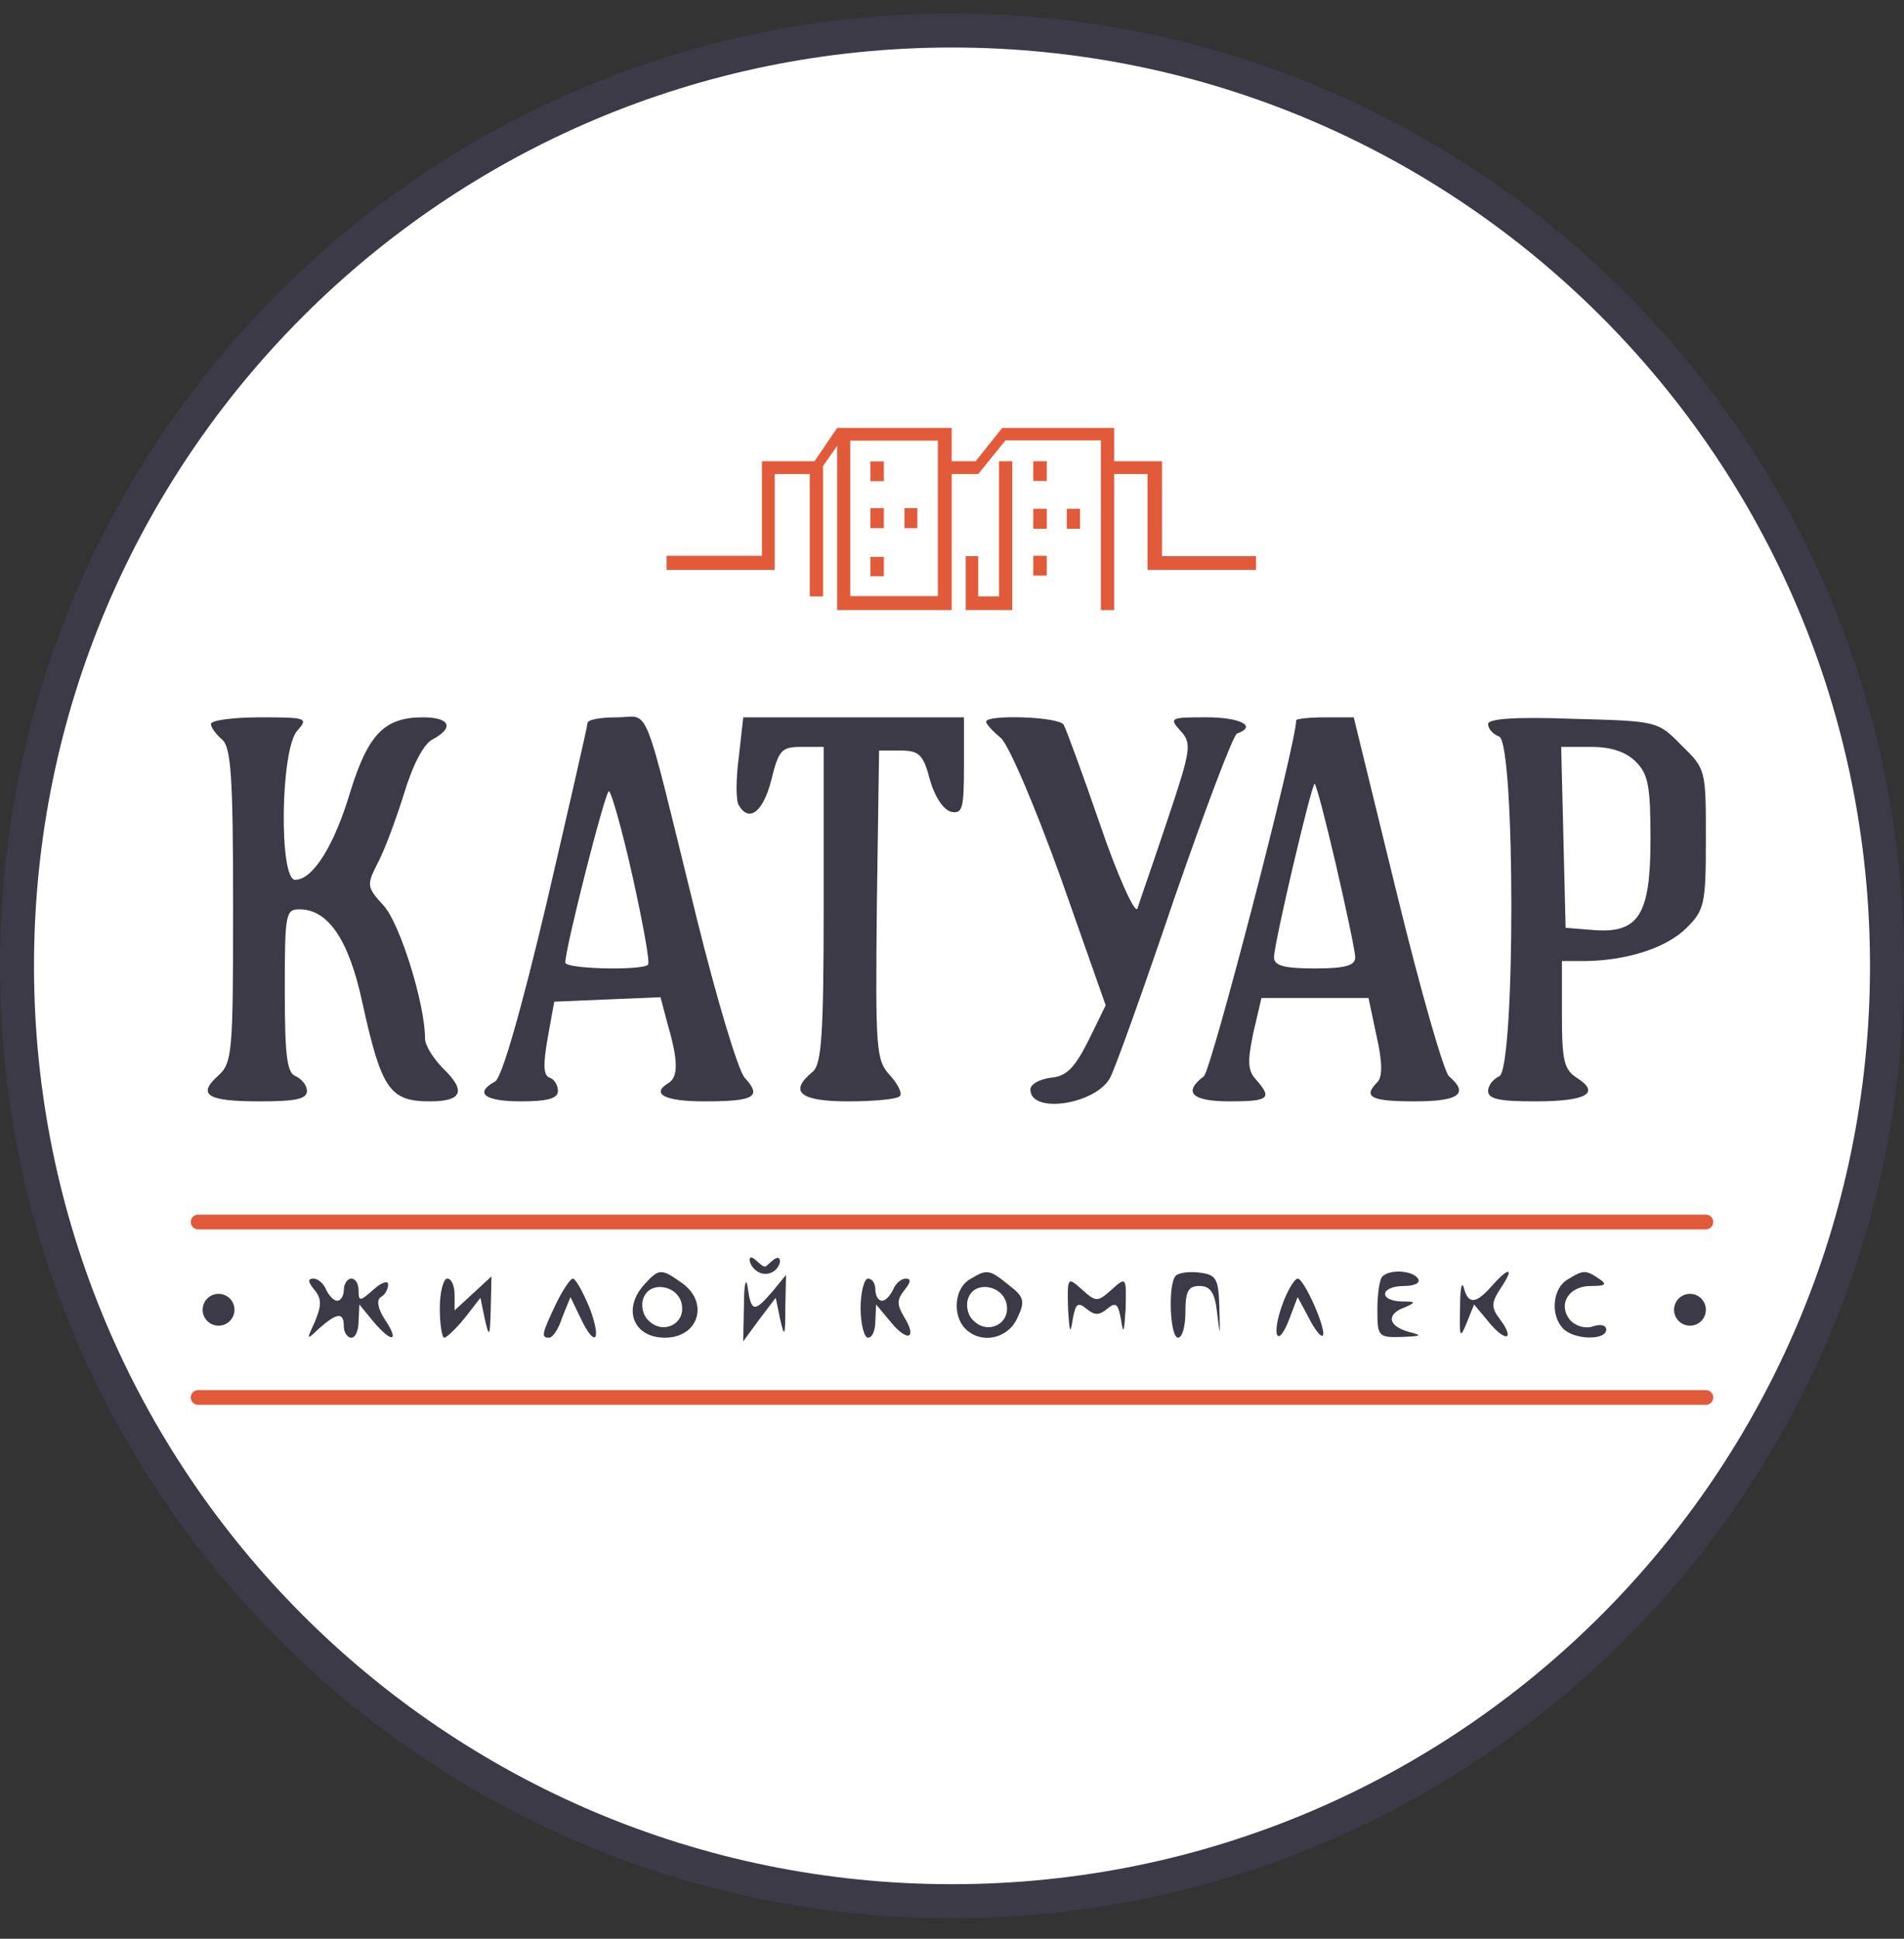
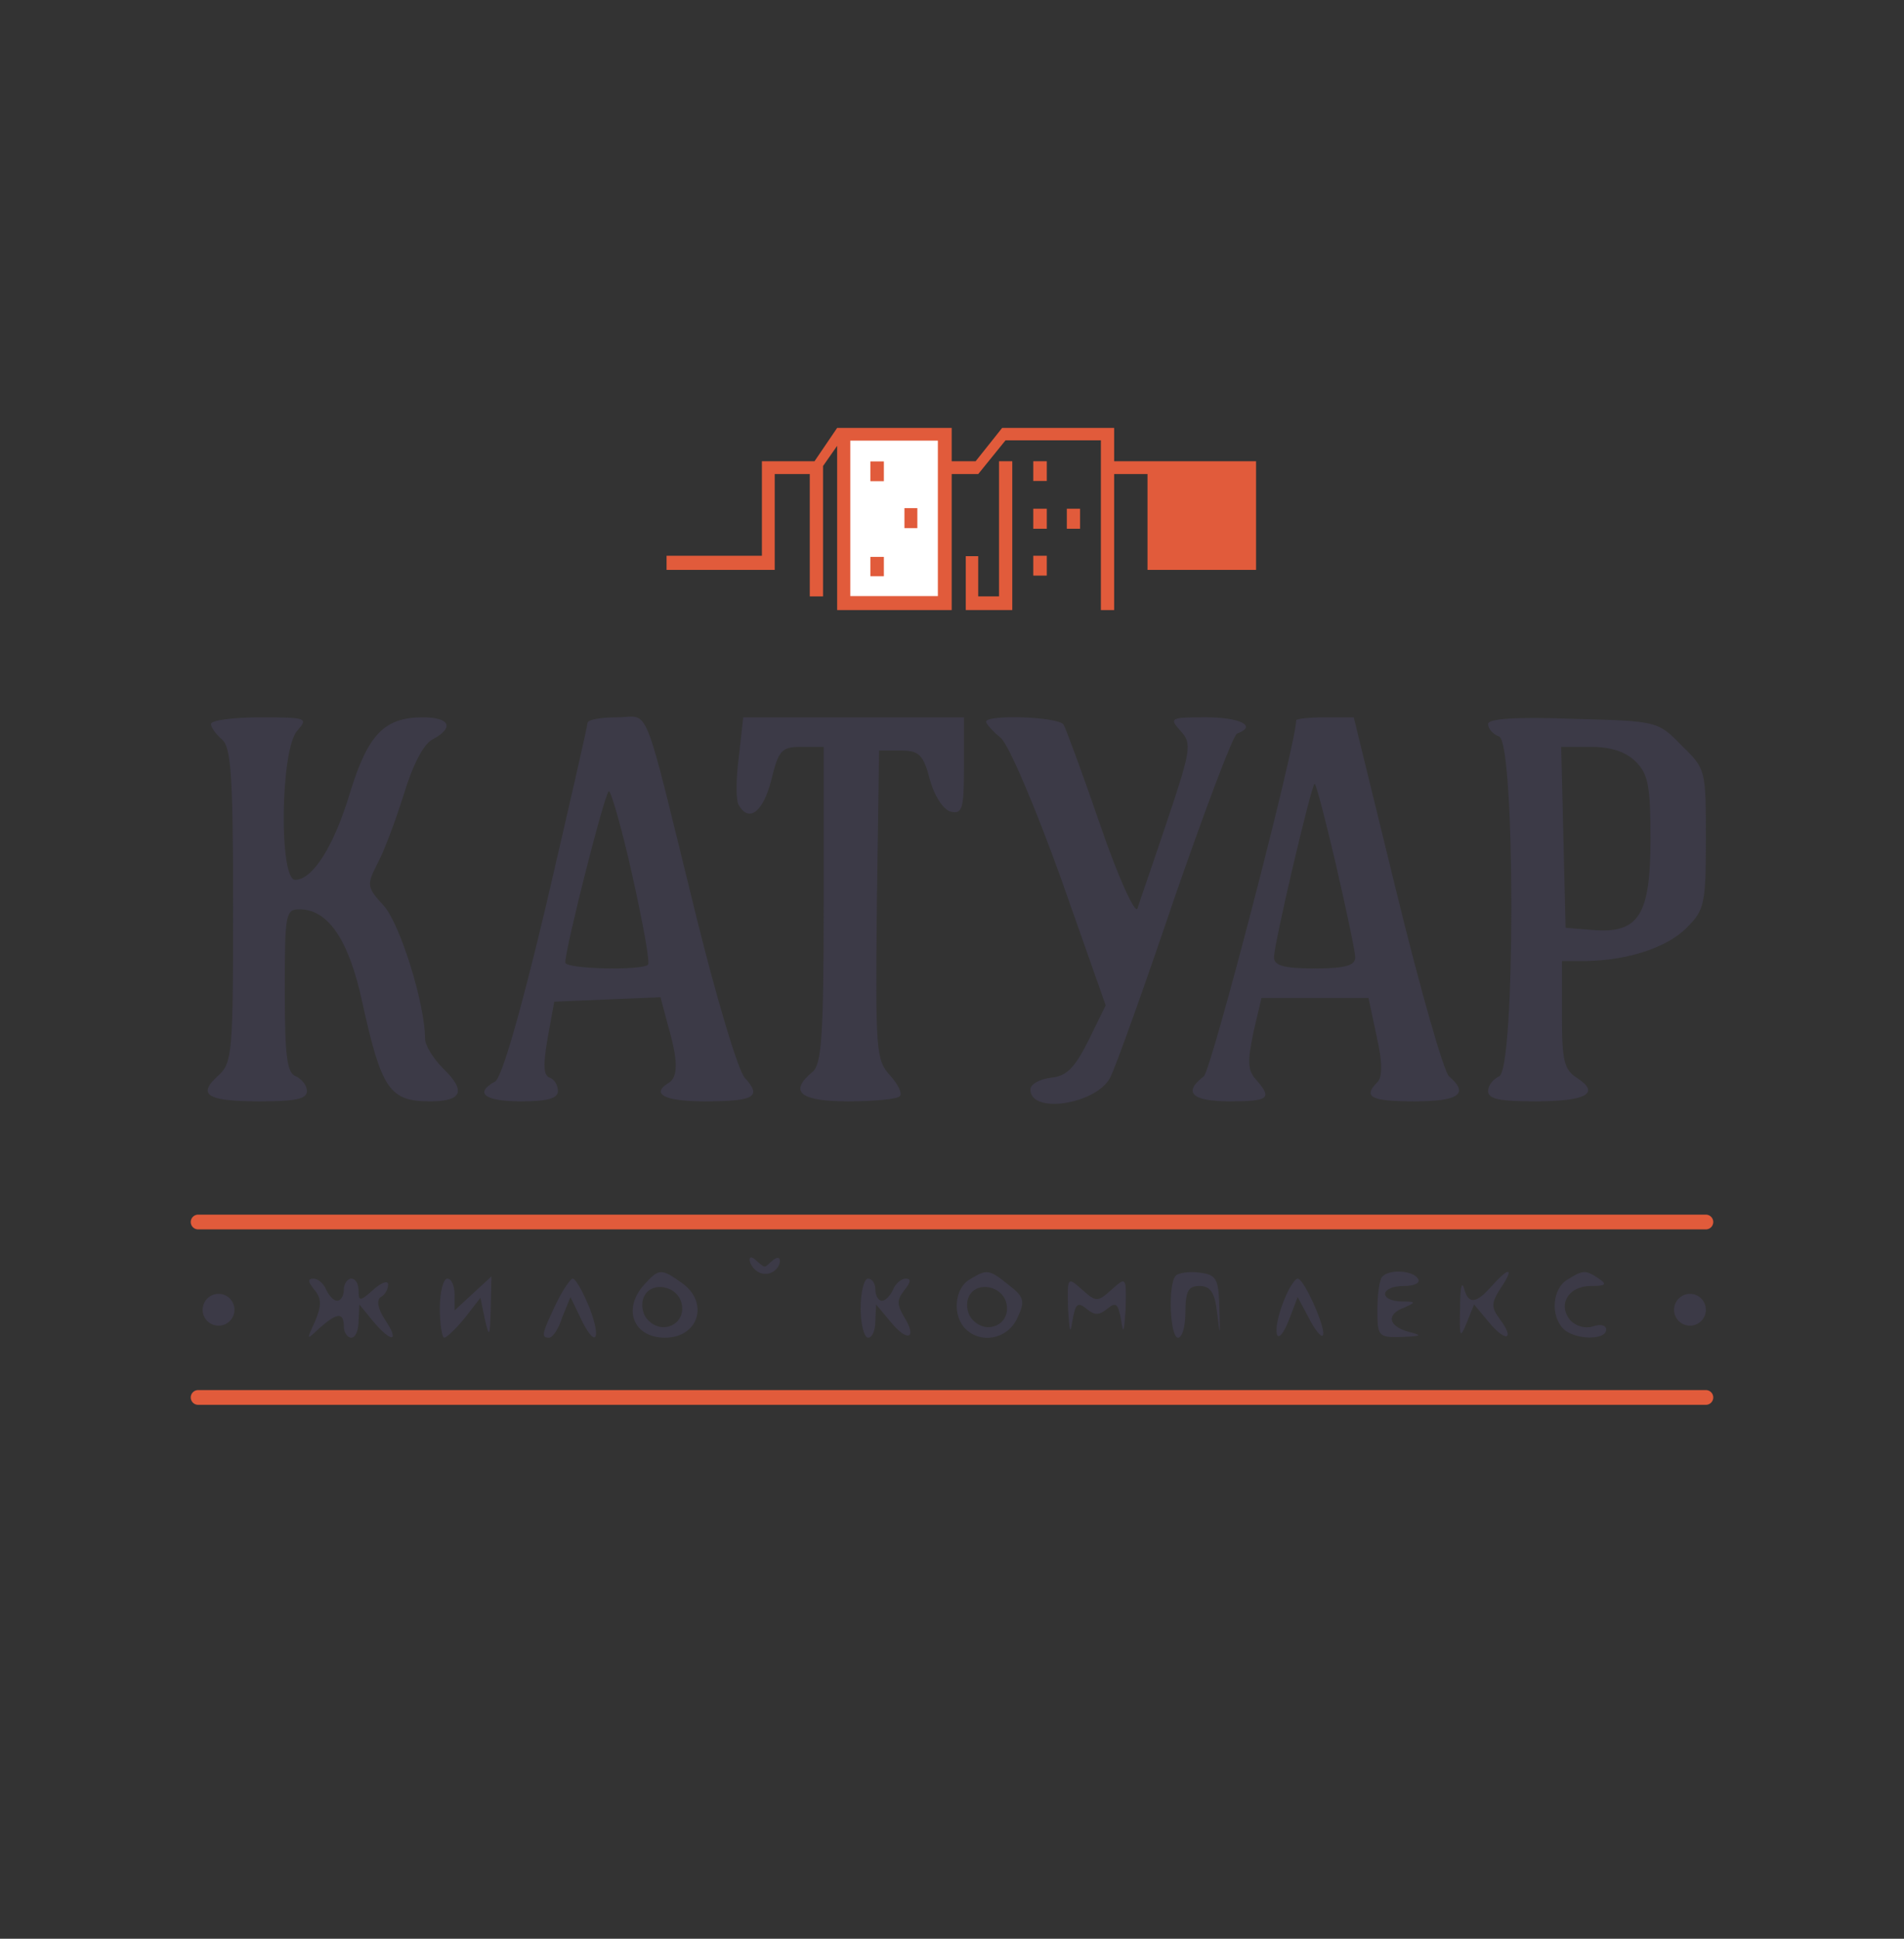
<svg xmlns="http://www.w3.org/2000/svg" width="56" height="57" viewBox="0 0 56 57" fill="none">
  <rect x="0" y="0" width="56" height="57" fill="#333333" stroke="none" />
  <g clip-path="url(#clip0_474_697)">
-     <path d="M28 0.897C43.188 0.897 55.5 13.209 55.5 28.397C55.5 43.585 43.188 55.897 28 55.897C12.812 55.897 0.5 43.585 0.5 28.397C0.5 13.209 12.812 0.897 28 0.897Z" fill="white" stroke="#3C3A47" />
    <path d="M6.205 21.286C6.205 21.394 6.357 21.59 6.53 21.742C6.791 21.959 6.856 22.784 6.856 26.627C6.856 30.926 6.834 31.252 6.422 31.621C5.792 32.185 6.074 32.381 7.638 32.381C8.68 32.381 9.027 32.316 9.027 32.077C9.027 31.903 8.875 31.729 8.702 31.643C8.441 31.556 8.376 31.056 8.376 29.124C8.376 26.866 8.398 26.735 8.81 26.735C9.657 26.735 10.265 27.647 10.656 29.471C11.22 32.033 11.459 32.381 12.653 32.381C13.587 32.381 13.717 32.077 13.044 31.425C12.74 31.122 12.501 30.731 12.501 30.535C12.501 29.515 11.763 27.148 11.285 26.627C10.786 26.084 10.786 26.019 11.09 25.411C11.285 25.064 11.633 24.13 11.872 23.37C12.132 22.502 12.458 21.872 12.718 21.742C13.37 21.394 13.239 21.09 12.436 21.09C11.307 21.09 10.829 21.59 10.308 23.262C9.831 24.868 9.201 25.867 8.68 25.867C8.202 25.867 8.246 22.024 8.745 21.481C9.071 21.112 9.027 21.09 7.659 21.09C6.856 21.09 6.205 21.177 6.205 21.286Z" fill="#3C3A47" />
    <path d="M17.278 21.264C17.278 21.351 16.735 23.717 16.084 26.518C15.324 29.732 14.759 31.686 14.564 31.795C13.934 32.142 14.26 32.381 15.324 32.381C16.105 32.381 16.41 32.294 16.41 32.077C16.41 31.903 16.301 31.729 16.171 31.686C15.975 31.621 15.975 31.295 16.105 30.535L16.301 29.45L17.864 29.384L19.427 29.319L19.645 30.144C19.949 31.187 19.949 31.664 19.666 31.838C19.124 32.164 19.558 32.381 20.709 32.381C22.185 32.381 22.424 32.251 21.903 31.686C21.707 31.469 21.078 29.363 20.491 26.996C18.863 20.395 19.145 21.09 18.146 21.09C17.669 21.09 17.278 21.155 17.278 21.264ZM18.602 25.758C18.906 27.126 19.124 28.299 19.058 28.364C18.885 28.538 16.627 28.494 16.627 28.299C16.627 27.865 17.799 23.262 17.908 23.262C17.973 23.262 18.299 24.39 18.602 25.758Z" fill="#3C3A47" />
    <path d="M21.729 22.263C21.642 22.914 21.642 23.544 21.729 23.674C22.033 24.195 22.446 23.869 22.685 22.936C22.902 22.046 22.988 21.959 23.575 21.959H24.226V26.605C24.226 30.47 24.161 31.295 23.901 31.512C23.184 32.099 23.531 32.381 24.943 32.381C25.703 32.381 26.397 32.316 26.463 32.229C26.549 32.164 26.419 31.881 26.18 31.621C25.768 31.165 25.746 30.926 25.79 26.605L25.855 22.067H26.484C27.027 22.067 27.157 22.176 27.353 22.936C27.505 23.457 27.765 23.826 27.983 23.869C28.308 23.934 28.352 23.761 28.352 22.523V21.09H25.116H21.86L21.729 22.263Z" fill="#3C3A47" />
    <path d="M29.003 21.219C29.003 21.284 29.198 21.502 29.437 21.697C29.676 21.914 30.436 23.694 31.196 25.801L32.52 29.557L32.021 30.577C31.608 31.402 31.37 31.641 30.914 31.685C30.566 31.728 30.306 31.88 30.306 32.032C30.306 32.77 32.238 32.466 32.651 31.685C32.803 31.402 33.65 29.036 34.54 26.409C35.452 23.781 36.277 21.588 36.385 21.567C36.993 21.349 36.472 21.089 35.473 21.089C34.409 21.089 34.388 21.111 34.713 21.48C35.061 21.849 35.039 22.023 34.323 24.15C33.91 25.388 33.498 26.561 33.454 26.712C33.389 26.886 32.889 25.801 32.368 24.281C31.847 22.761 31.348 21.415 31.283 21.306C31.131 21.067 29.003 21.002 29.003 21.219Z" fill="#3C3A47" />
    <path d="M38.123 21.177C38.123 21.872 35.626 31.469 35.408 31.643C34.779 32.12 35.061 32.381 36.168 32.381C37.319 32.381 37.428 32.294 36.95 31.751C36.689 31.469 36.689 31.208 36.863 30.361L37.102 29.341H38.687H40.25L40.489 30.47C40.663 31.23 40.663 31.664 40.511 31.816C40.077 32.251 40.315 32.381 41.596 32.381C42.899 32.381 43.225 32.164 42.617 31.643C42.465 31.512 41.77 29.081 41.075 26.236L39.816 21.09H38.969C38.513 21.09 38.123 21.134 38.123 21.177ZM39.295 25.433C39.599 26.757 39.859 27.973 39.859 28.147C39.859 28.386 39.577 28.473 38.665 28.473C37.753 28.473 37.471 28.386 37.471 28.147C37.471 27.734 38.578 23.044 38.665 23.044C38.709 23.044 38.991 24.13 39.295 25.433Z" fill="#3C3A47" />
    <path d="M43.768 21.286C43.768 21.438 43.92 21.59 44.093 21.655C44.571 21.85 44.571 31.469 44.093 31.643C43.92 31.729 43.768 31.903 43.768 32.077C43.768 32.316 44.115 32.381 45.157 32.381C46.655 32.381 47.09 32.142 46.373 31.686C46.004 31.447 45.939 31.187 45.939 29.84V28.255H46.655C47.871 28.234 49.022 27.865 49.608 27.278C50.129 26.757 50.173 26.584 50.173 24.673C50.173 22.632 50.173 22.61 49.456 21.915C48.761 21.199 48.74 21.199 46.264 21.134C44.528 21.069 43.768 21.134 43.768 21.286ZM48.11 22.393C48.479 22.762 48.544 23.11 48.544 24.673C48.544 26.909 48.197 27.452 46.851 27.343L46.047 27.278L45.982 24.608L45.917 21.959H46.807C47.394 21.959 47.828 22.111 48.11 22.393Z" fill="#3C3A47" />
    <path d="M18.95 37.766C18.299 38.482 18.624 39.329 19.558 39.329C20.557 39.329 20.861 38.287 20.057 37.722C19.449 37.288 19.384 37.288 18.95 37.766ZM20.057 38.374C20.144 38.938 19.493 39.242 19.08 38.83C18.907 38.678 18.841 38.374 18.928 38.157C19.124 37.636 19.971 37.788 20.057 38.374Z" fill="#3C3A47" />
-     <path d="M21.881 38.351L21.859 39.437L22.337 38.785L22.815 38.156L22.945 38.785C23.075 39.35 23.097 39.285 23.097 38.46L23.119 37.483L22.728 37.96C22.185 38.59 22.098 38.59 21.99 37.852C21.946 37.526 21.881 37.743 21.881 38.351Z" fill="#3C3A47" />
    <path d="M22.51 37.452C22.979 37.452 23.076 36.783 22.744 37.043C22.464 37.263 22.555 37.338 22.223 37.043C21.89 36.749 22.054 37.452 22.51 37.452Z" fill="#3C3A47" />
    <path d="M28.525 37.613C28.069 37.874 28.004 38.677 28.395 39.068C28.851 39.524 29.633 39.372 29.915 38.764C30.154 38.265 30.132 38.134 29.676 37.787C29.09 37.309 29.025 37.309 28.525 37.613ZM29.611 38.373C29.698 38.938 29.046 39.242 28.634 38.829C28.46 38.677 28.395 38.373 28.482 38.156C28.677 37.635 29.524 37.787 29.611 38.373Z" fill="#3C3A47" />
    <path d="M34.583 37.505C34.344 37.744 34.409 39.329 34.648 39.329C34.778 39.329 34.865 38.982 34.865 38.569C34.865 37.961 34.952 37.809 35.278 37.809C35.603 37.809 35.734 38.005 35.799 38.613C35.886 39.329 35.886 39.307 35.864 38.461C35.842 37.592 35.777 37.483 35.3 37.418C34.995 37.375 34.67 37.418 34.583 37.505Z" fill="#3C3A47" />
    <path d="M40.663 37.526C40.576 37.592 40.511 38.048 40.511 38.504C40.511 39.285 40.532 39.329 41.227 39.307C41.813 39.285 41.857 39.264 41.423 39.155C40.815 38.981 40.771 38.634 41.314 38.438C41.661 38.286 41.64 38.265 41.227 38.265C40.532 38.243 40.598 37.809 41.292 37.809C41.596 37.809 41.792 37.722 41.705 37.592C41.553 37.353 40.88 37.309 40.663 37.526Z" fill="#3C3A47" />
    <path d="M43.876 37.809C43.398 38.352 43.181 38.352 43.051 37.852C42.986 37.657 42.943 37.917 42.943 38.46C42.921 39.329 42.943 39.372 43.138 38.894L43.355 38.352L43.789 38.873C44.289 39.48 44.571 39.394 44.115 38.786C43.855 38.438 43.855 38.308 44.137 37.874C44.549 37.266 44.397 37.222 43.876 37.809Z" fill="#3C3A47" />
    <path d="M46.112 37.614C45.657 37.874 45.591 38.678 45.982 39.069C46.308 39.394 47.242 39.416 47.242 39.09C47.242 38.96 47.068 38.917 46.829 39.004C46.612 39.069 46.33 38.982 46.178 38.808C45.809 38.352 46.134 37.809 46.786 37.809C47.22 37.809 47.285 37.766 47.024 37.592C46.634 37.332 46.569 37.332 46.112 37.614Z" fill="#3C3A47" />
    <path d="M9.244 37.918C9.461 38.178 9.461 38.374 9.266 38.851C9.006 39.416 9.006 39.416 9.396 39.047C9.917 38.591 10.113 38.569 10.113 39.003C10.113 39.177 10.221 39.329 10.33 39.329C10.46 39.329 10.547 39.112 10.547 38.83L10.569 38.352L10.96 38.83C11.524 39.503 11.763 39.459 11.329 38.808C11.112 38.482 11.068 38.222 11.198 38.135C11.329 38.07 11.416 37.896 11.416 37.766C11.416 37.636 11.22 37.701 10.981 37.918C10.591 38.265 10.547 38.265 10.547 37.961C10.547 37.744 10.46 37.592 10.33 37.592C10.221 37.592 10.113 37.744 10.113 37.918C10.113 38.092 10.026 38.243 9.917 38.243C9.809 38.243 9.679 38.092 9.592 37.918C9.527 37.744 9.353 37.592 9.223 37.592C9.049 37.592 9.049 37.679 9.244 37.918Z" fill="#3C3A47" />
    <path d="M12.935 38.461C12.935 38.938 13.001 39.329 13.066 39.329C13.131 39.329 13.413 39.069 13.674 38.743L14.13 38.157L14.26 38.786C14.39 39.351 14.412 39.307 14.434 38.482L14.455 37.527L13.913 38.026L13.37 38.526V38.07C13.37 37.809 13.283 37.592 13.153 37.592C13.044 37.592 12.935 37.983 12.935 38.461Z" fill="#3C3A47" />
    <path d="M16.344 38.352C15.932 39.221 15.91 39.329 16.149 39.329C16.258 39.329 16.431 39.069 16.54 38.721L16.779 38.135L17.061 38.721C17.495 39.655 17.712 39.438 17.343 38.461C17.148 37.983 16.931 37.592 16.844 37.592C16.779 37.592 16.54 37.94 16.344 38.352Z" fill="#3C3A47" />
    <path d="M25.312 38.461C25.312 38.938 25.42 39.329 25.529 39.329C25.659 39.329 25.746 39.112 25.746 38.83L25.768 38.352L26.202 38.873C26.701 39.481 26.984 39.351 26.593 38.721C26.376 38.352 26.376 38.222 26.593 37.94C26.788 37.701 26.81 37.592 26.636 37.592C26.506 37.592 26.332 37.744 26.267 37.918C26.18 38.092 26.05 38.243 25.941 38.243C25.833 38.243 25.746 38.092 25.746 37.918C25.746 37.744 25.659 37.592 25.529 37.592C25.42 37.592 25.312 37.983 25.312 38.461Z" fill="#3C3A47" />
    <path d="M31.413 38.481C31.456 39.154 31.478 39.263 31.543 38.828C31.63 38.329 31.695 38.264 31.956 38.481C32.195 38.676 32.325 38.676 32.564 38.481C32.824 38.264 32.889 38.329 32.976 38.828C33.041 39.263 33.063 39.154 33.107 38.481C33.128 37.547 33.128 37.526 32.694 37.916C32.282 38.285 32.238 38.285 31.826 37.916C31.391 37.526 31.391 37.547 31.413 38.481Z" fill="#3C3A47" />
    <path d="M37.71 38.373C37.384 39.285 37.58 39.676 37.927 38.764L38.166 38.135L38.492 38.743C38.665 39.09 38.861 39.329 38.904 39.264C39.034 39.133 38.361 37.592 38.166 37.592C38.079 37.592 37.862 37.939 37.71 38.373Z" fill="#3C3A47" />
-     <path d="M19.605 16.755V16.34H22.409V13.561H23.956L24.622 12.581H27.991V13.561H28.695L29.475 12.581H32.769V13.561H34.177V16.352H36.943V16.755H33.75V13.938H32.769V17.936H32.379V12.945H29.575L28.771 13.938H27.991V17.936H24.622V13.108L24.207 13.702V17.534H23.817V13.938H22.786V16.755H19.605Z" fill="#E15B3B" />
+     <path d="M19.605 16.755V16.34H22.409V13.561H23.956L24.622 12.581H27.991V13.561H28.695L29.475 12.581H32.769V13.561H34.177H36.943V16.755H33.75V13.938H32.769V17.936H32.379V12.945H29.575L28.771 13.938H27.991V17.936H24.622V13.108L24.207 13.702V17.534H23.817V13.938H22.786V16.755H19.605Z" fill="#E15B3B" />
    <path d="M28.771 16.352H28.405V17.936H29.773V13.561H29.383V17.534H28.771V16.352Z" fill="#E15B3B" />
    <path d="M30.788 16.923H30.39V16.34H30.788V16.923Z" fill="#E15B3B" />
    <path d="M30.788 15.546H30.39V14.957H30.788V15.546Z" fill="#E15B3B" />
    <path d="M31.767 15.546H31.377V14.957H31.767V15.546Z" fill="#E15B3B" />
    <path d="M30.788 13.561V14.141H30.39V13.561H30.788Z" fill="#E15B3B" />
    <path d="M25.009 17.526V12.955H27.584V17.526H25.009Z" fill="white" />
    <path d="M25.599 14.147V13.566H25.996V14.147H25.599Z" fill="#E15B3B" />
-     <path d="M25.599 15.528V14.939H25.996V15.528H25.599Z" fill="#E15B3B" />
    <path d="M25.599 16.942V16.373H25.996V16.942H25.599Z" fill="#E15B3B" />
    <path d="M26.601 15.528V14.939H26.981V15.528H26.601Z" fill="#E15B3B" />
    <path d="M5.827 35.928H50.173" stroke="#E15B3B" stroke-width="0.434" stroke-linecap="round" />
    <path d="M5.827 41.086H50.173" stroke="#E15B3B" stroke-width="0.434" stroke-linecap="round" />
    <circle cx="6.428" cy="38.508" r="0.468" fill="#3C3A47" />
    <circle cx="49.705" cy="38.508" r="0.468" fill="#3C3A47" />
  </g>
  <defs>
    <clipPath id="clip0_474_697">
      <rect width="56" height="56" fill="white" transform="translate(0 0.397)" />
    </clipPath>
  </defs>
</svg>